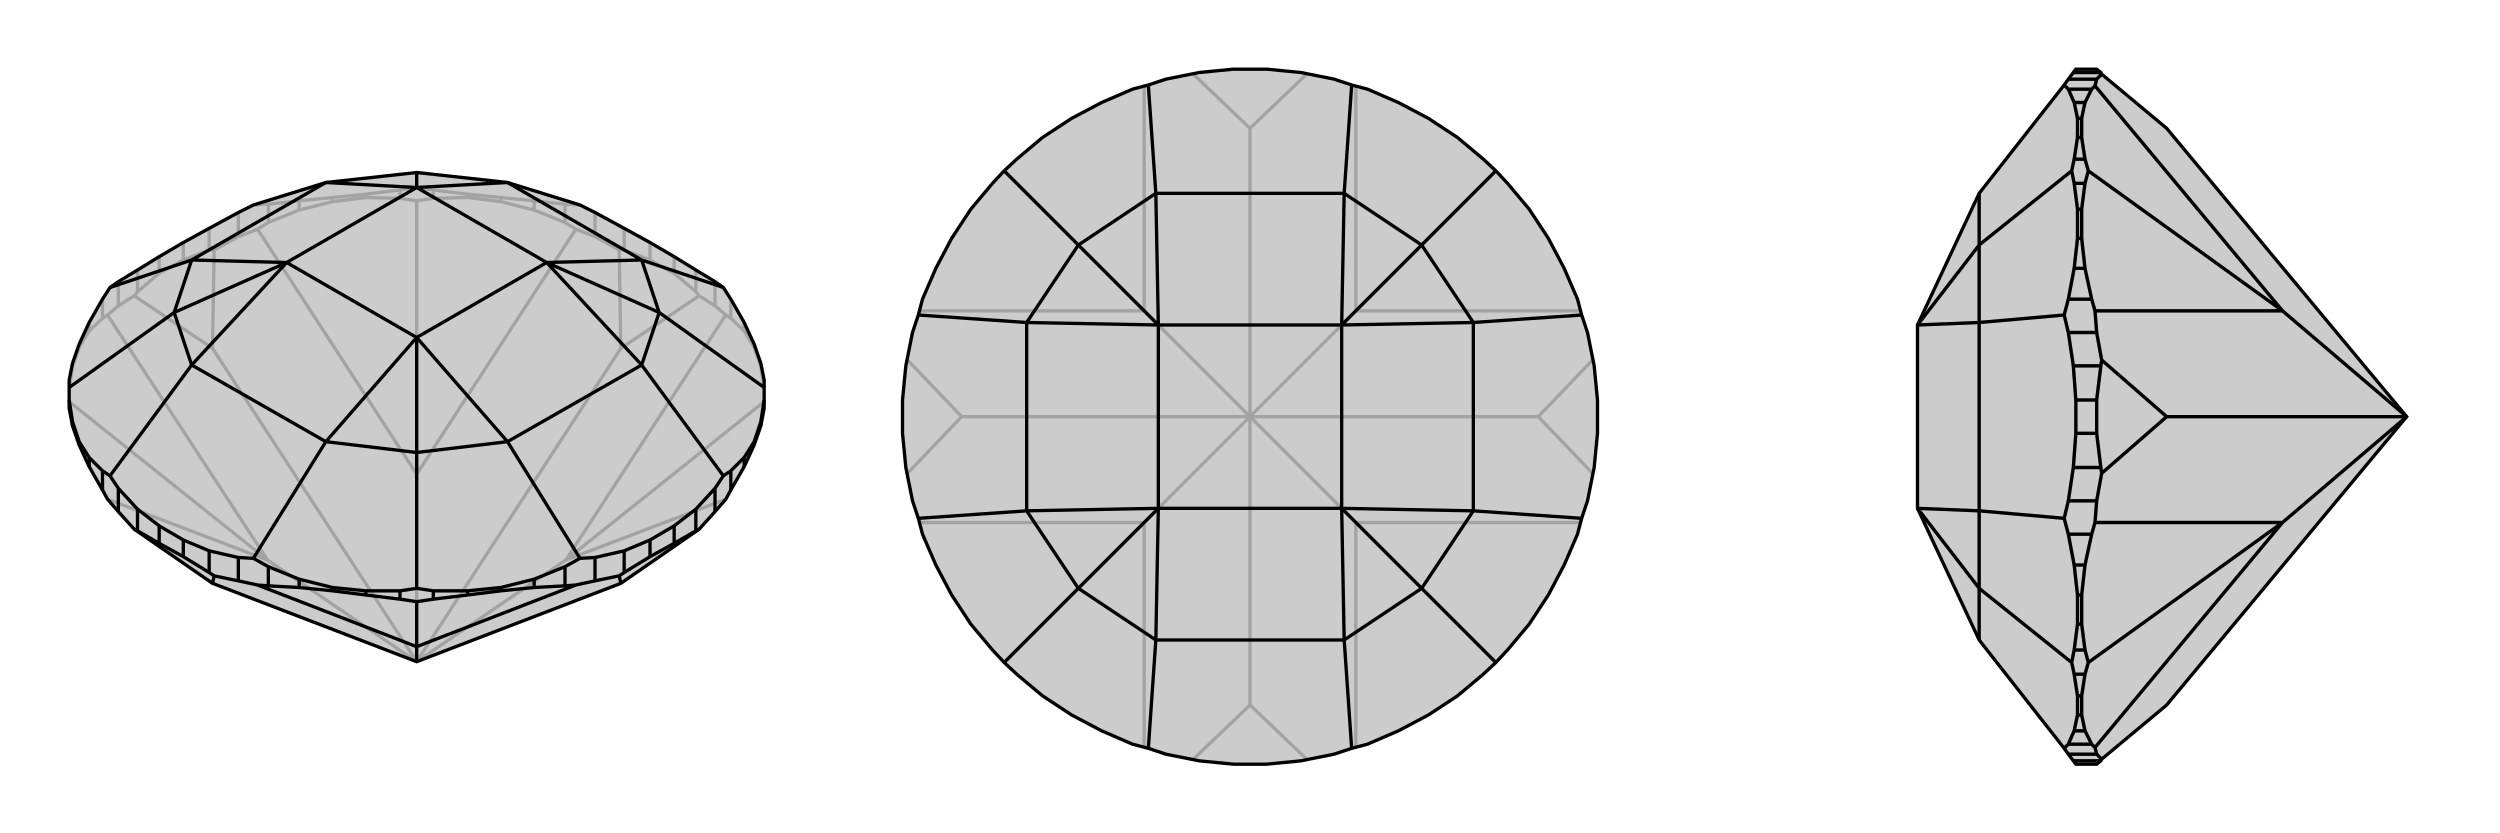
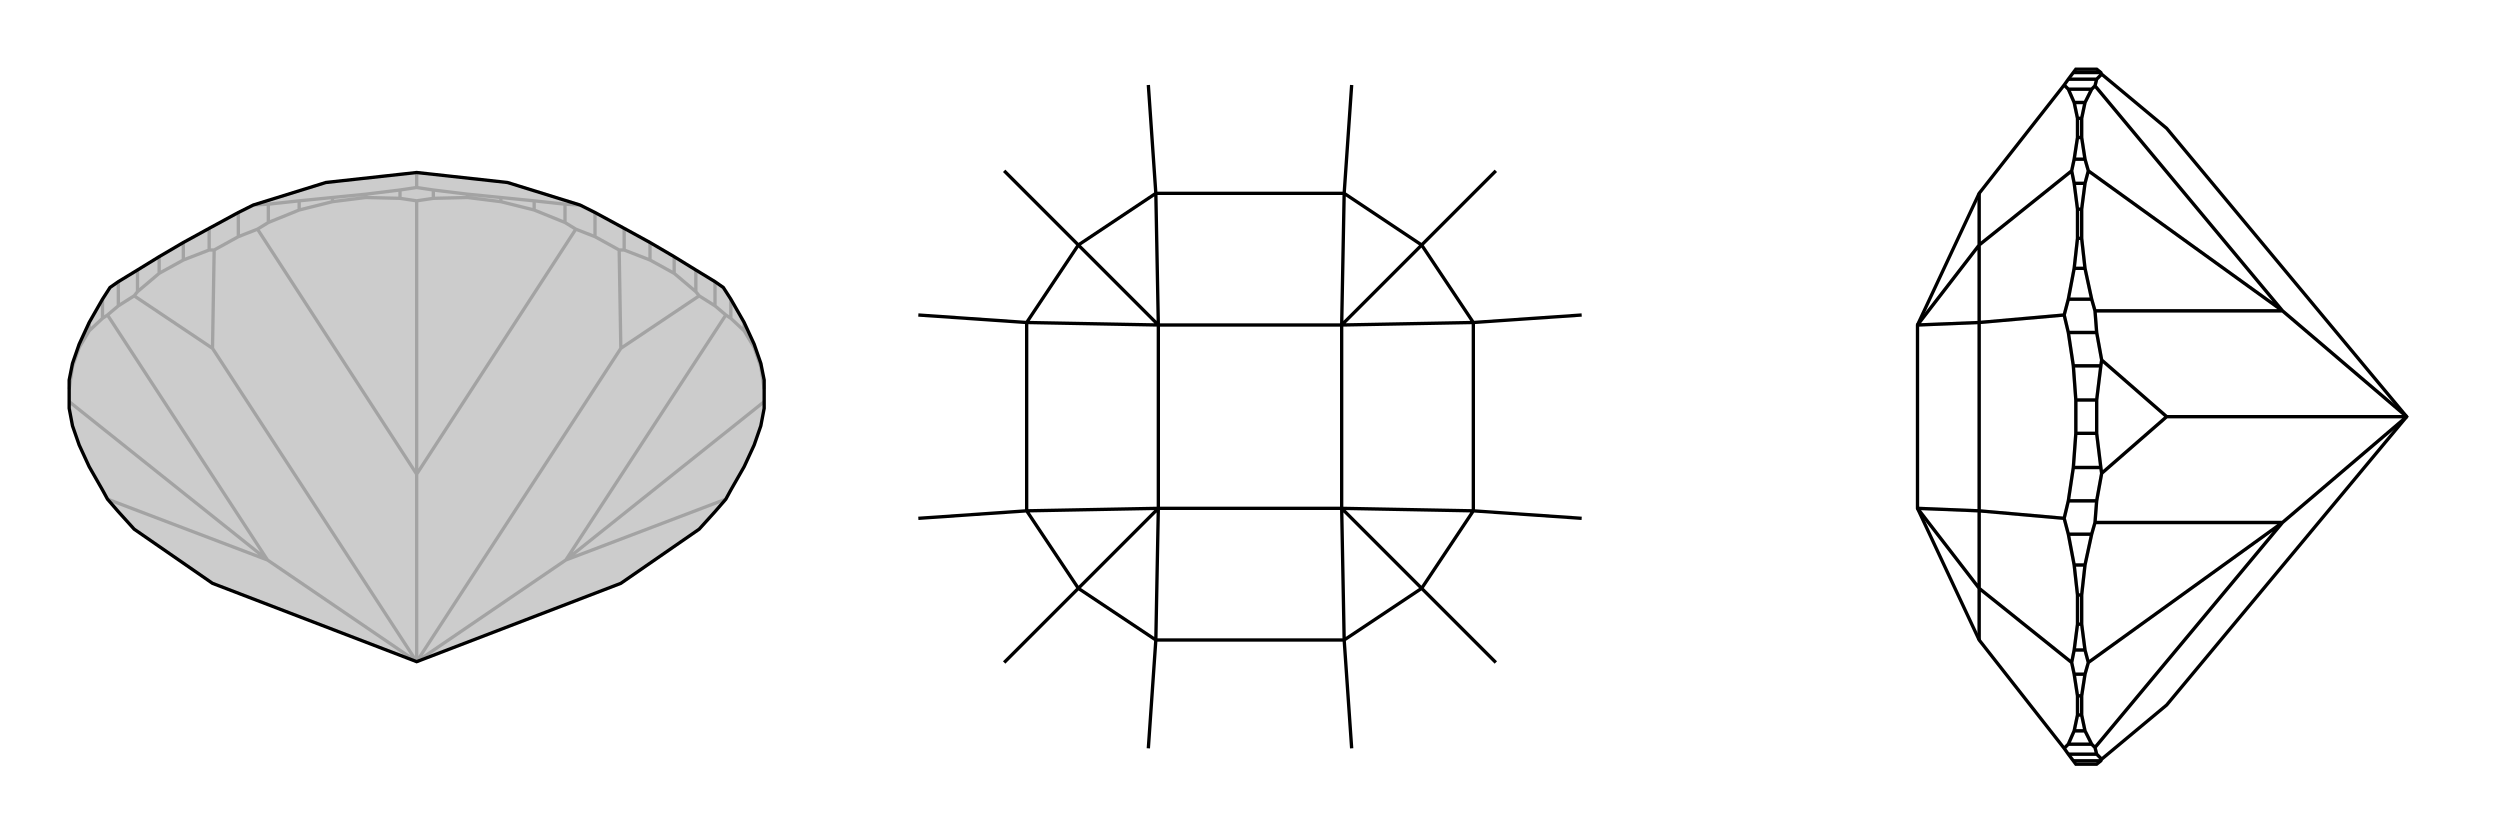
<svg xmlns="http://www.w3.org/2000/svg" viewBox="0 0 3000 1000">
  <g stroke="currentColor" stroke-width="4" fill="none" transform="translate(0 -23)">
    <path fill="currentColor" stroke="none" fill-opacity=".2" d="M871,622L877,611L893,583L905,557L913,534L917,513L917,503L917,488L917,479L913,459L905,436L893,410L877,382L868,368L858,361L835,347L809,331L780,314L749,297L714,278L696,269L609,242L500,230L391,242L304,269L286,278L251,297L220,314L191,331L165,347L142,361L132,368L123,382L107,410L95,436L87,459L83,479L83,488L83,503L83,513L87,534L95,557L107,583L123,611L129,622L142,637L161,658L255,723L500,817L745,723L839,658L858,637z" />
    <path stroke-opacity=".2" d="M913,463L913,459M905,440L905,436M893,420L893,410M877,405L877,382M858,390L858,361M835,373L835,347M809,351L809,331M780,335L780,314M749,323L749,297M714,307L714,278M678,290L678,268M641,275L641,264M601,265L601,260M561,260L561,256M520,261L520,251M480,261L480,251M439,260L439,256M399,265L399,260M359,275L359,264M322,290L322,268M286,307L286,278M251,323L251,297M220,335L220,314M191,351L191,331M165,373L165,347M142,390L142,361M123,405L123,382M107,420L107,410M95,440L95,436M87,463L87,459M858,390L871,401M858,390L839,378M500,817L679,695M714,307L743,323M714,307L691,298M500,817L745,441M286,307L309,298M286,307L257,323M500,817L500,592M142,390L161,378M142,390L129,401M500,817L255,441M500,817L321,695M871,622L679,695M917,490L913,463M913,463L905,440M905,440L893,420M893,420L877,405M877,405L871,401M871,401L679,695M679,695L917,505M678,290L691,298M678,290L641,275M641,275L601,265M601,265L561,260M561,260L520,261M520,261L500,264M691,298L500,592M480,261L500,264M480,261L439,260M439,260L399,265M399,265L359,275M359,275L322,290M322,290L309,298M309,298L500,592M500,592L500,264M123,405L129,401M123,405L107,420M107,420L95,440M95,440L87,463M87,463L83,490M129,401L321,695M321,695L129,622M321,695L83,505M835,373L839,378M835,373L809,351M809,351L780,335M780,335L749,323M749,323L743,323M839,378L745,441M743,323L745,441M251,323L257,323M251,323L220,335M220,335L191,351M191,351L165,373M165,373L161,378M257,323L255,441M161,378L255,441M480,251L500,248M480,251L439,256M439,256L399,260M399,260L359,264M359,264L322,268M322,268L304,269M678,268L696,269M678,268L641,264M641,264L601,260M601,260L561,256M561,256L520,251M520,251L500,248M500,248L500,230" />
    <path d="M871,622L877,611L893,583L905,557L913,534L917,513L917,503L917,488L917,479L913,459L905,436L893,410L877,382L868,368L858,361L835,347L809,331L780,314L749,297L714,278L696,269L609,242L500,230L391,242L304,269L286,278L251,297L220,314L191,331L165,347L142,361L132,368L123,382L107,410L95,436L87,459L83,479L83,488L83,503L83,513L87,534L95,557L107,583L123,611L129,622L142,637L161,658L255,723L500,817L745,723L839,658L858,637z" />
-     <path d="M220,691L220,671M251,710L251,684M286,720L286,692M322,726L322,703M359,728L359,718M399,732L399,728M439,737L439,732M480,742L480,732M520,742L520,732M561,737L561,732M601,732L601,728M641,728L641,718M678,726L678,703M714,720L714,692M749,710L749,684M780,691L780,671M809,675L809,654M835,660L835,634M858,637L858,609M877,611L877,588M893,583L893,572M905,557L905,553M913,534L913,529M87,534L87,529M95,557L95,553M107,583L107,572M123,611L123,588M142,637L142,609M191,675L191,654M165,660L165,634M286,720L257,714M286,720L309,725M714,720L691,725M714,720L743,714M500,817L500,799M322,726L309,725M322,726L359,728M359,728L399,732M399,732L439,737M439,737L480,742M480,742L500,745M309,725L500,799M520,742L500,745M520,742L561,737M561,737L601,732M601,732L641,728M641,728L678,726M678,726L691,725M691,725L500,799M500,799L500,745M220,691L191,675M220,691L251,710M251,710L257,714M165,660L161,658M191,675L165,660M257,714L255,723M749,710L743,714M749,710L780,691M780,691L809,675M809,675L835,660M835,660L839,658M743,714L745,723M714,692L696,693M714,692L749,684M749,684L780,671M780,671L809,654M809,654L835,634M835,634L858,609M858,609L868,594M220,671L191,654M220,671L251,684M251,684L286,692M286,692L304,693M142,609L132,594M142,609L165,634M191,654L165,634M868,368L770,335M877,588L868,594M877,588L893,572M893,572L905,553M905,553L913,529M913,529L917,503M868,594L770,461M917,488L791,398M520,732L500,729M520,732L561,732M561,732L601,728M601,728L641,718M641,718L678,703M678,703L696,693M696,693L609,553M322,703L304,693M322,703L359,718M359,718L399,728M399,728L439,732M439,732L480,732M480,732L500,729M304,693L391,553M500,729L500,566M83,503L87,529M87,529L95,553M95,553L107,572M107,572L123,588M123,588L132,594M132,594L230,461M132,368L230,335M83,488L209,398M791,398L770,335M791,398L770,461M791,398L656,338M500,566L609,553M500,566L391,553M500,566L500,428M209,398L230,461M209,398L230,335M209,398L344,338M500,230L500,248M770,335L609,242M770,335L656,338M609,242L500,248M770,461L609,553M770,461L656,338M609,553L500,428M391,553L230,461M391,553L500,428M230,461L344,338M230,335L391,242M230,335L344,338M391,242L500,248M656,338L500,248M656,338L500,428M500,428L344,338M344,338L500,248" />
  </g>
  <g stroke="currentColor" stroke-width="4" fill="none" transform="translate(1000 0)">
-     <path fill="currentColor" stroke="none" fill-opacity=".2" d="M561,87L520,83L480,83L439,87L399,95L378,102L359,107L322,123L286,142L251,165L220,191L205,205L191,220L165,251L142,286L123,322L107,359L102,378L95,399L87,439L83,480L83,520L87,561L95,601L102,622L107,641L123,678L142,714L165,749L191,780L205,795L220,809L251,835L286,858L322,877L359,893L378,898L399,905L439,913L480,917L520,917L561,913L601,905L622,898L641,893L678,877L714,858L749,835L780,809L795,795L809,780L835,749L858,714L877,678L893,641L898,622L905,601L913,561L917,520L917,480L913,439L905,399L898,378L893,359L877,322L858,286L835,251L809,220L795,205L780,191L749,165L714,142L678,123L641,107L622,102L601,95z" />
-     <path stroke-opacity=".2" d="M500,500L627,627M500,500L846,500M500,500L627,373M500,500L500,154M500,500L373,373M500,500L154,500M500,500L500,846M500,500L373,627M627,897L627,627M897,627L627,627M627,627L795,795M897,373L627,373M627,103L627,373M627,373L795,205M373,103L373,373M103,373L373,373M373,373L205,205M103,627L373,627M373,627L373,897M373,627L205,795M568,911L500,846M432,911L500,846M911,568L846,500M911,432L846,500M568,89L500,154M432,89L500,154M89,432L154,500M89,568L154,500" />
-     <path d="M561,87L520,83L480,83L439,87L399,95L378,102L359,107L322,123L286,142L251,165L220,191L205,205L191,220L165,251L142,286L123,322L107,359L102,378L95,399L87,439L83,480L83,520L87,561L95,601L102,622L107,641L123,678L142,714L165,749L191,780L205,795L220,809L251,835L286,858L322,877L359,893L378,898L399,905L439,913L480,917L520,917L561,913L601,905L622,898L641,893L678,877L714,858L749,835L780,809L795,795L809,780L835,749L858,714L877,678L893,641L898,622L905,601L913,561L917,520L917,480L913,439L905,399L898,378L893,359L877,322L858,286L835,251L809,220L795,205L780,191L749,165L714,142L678,123L641,107L622,102L601,95z" />
    <path d="M622,102L613,232M898,378L768,387M795,205L706,294M898,622L768,613M622,898L613,768M795,795L706,706M378,898L387,768M102,622L232,613M205,795L294,706M102,378L232,387M378,102L387,232M205,205L294,294M706,294L613,232M706,294L768,387M706,294L610,390M706,706L768,613M706,706L613,768M706,706L610,610M294,706L387,768M294,706L232,613M294,706L390,610M294,294L232,387M294,294L387,232M294,294L390,390M613,232L387,232M613,232L610,390M387,232L390,390M768,387L768,613M768,387L610,390M768,613L610,610M613,768L387,768M613,768L610,610M387,768L390,610M232,613L232,387M232,613L390,610M232,387L390,390M610,390L390,390M610,390L610,610M610,610L390,610M390,610L390,390" />
  </g>
  <g stroke="currentColor" stroke-width="4" fill="none" transform="translate(2000 0)">
-     <path fill="currentColor" stroke="none" fill-opacity=".2" d="M600,846L522,911L521,913L516,917L491,917L488,913L482,905L477,898L375,768L301,610L301,390L375,232L477,102L482,95L488,87L491,83L516,83L521,87L522,89L600,154L888,500z" />
    <path stroke-opacity=".2" d="M521,87L488,87M516,95L482,95M510,107L482,107M502,123L489,123M498,142L493,142M498,165L493,165M502,191L489,191M502,220L489,220M498,251L493,251M498,286L493,286M502,322L489,322M510,359L482,359M516,399L482,399M521,439L488,439M516,480L491,480M516,520L491,520M521,561L488,561M516,601L482,601M510,641L482,641M502,678L489,678M498,714L493,714M498,749L493,749M502,780L489,780M502,809L489,809M498,835L493,835M498,858L493,858M502,877L489,877M510,893L482,893M516,905L482,905M521,913L488,913M516,95L522,89M516,95L514,103M516,399L514,373M516,399L522,432M888,500L739,373M516,601L522,568M516,601L514,627M888,500L600,500M516,905L514,897M516,905L522,911M888,500L739,627M510,107L514,103M510,107L502,123M502,123L498,142M498,142L498,165M498,165L502,191M502,191L506,205M514,103L739,373M502,220L506,205M502,220L498,251M498,251L498,286M498,286L502,322M502,322L510,359M510,359L514,373M514,373L739,373M739,373L506,205M510,641L514,627M510,641L502,678M502,678L498,714M498,714L498,749M498,749L502,780M502,780L506,795M514,627L739,627M502,809L506,795M502,809L498,835M498,835L498,858M498,858L502,877M502,877L510,893M510,893L514,897M739,627L514,897M739,627L506,795M521,439L522,432M521,439L516,480M516,480L516,520M516,520L521,561M521,561L522,568M522,432L600,500M522,568L600,500M482,399L477,378M482,399L488,439M488,439L491,480M491,480L491,520M491,520L488,561M488,561L482,601M482,601L477,622M489,809L486,795M489,809L493,835M493,835L493,858M493,858L489,877M489,877L482,893M482,893L477,898M482,641L477,622M482,641L489,678M489,678L493,714M493,714L493,749M493,749L489,780M489,780L486,795M477,622L375,613M486,795L375,706M489,220L486,205M489,220L493,251M493,251L493,286M493,286L489,322M489,322L482,359M482,359L477,378M477,378L375,387M482,107L477,102M482,107L489,123M489,123L493,142M493,142L493,165M493,165L489,191M489,191L486,205M486,205L375,294M375,706L375,768M375,706L375,613M375,706L301,610M375,294L375,387M375,294L375,232M375,294L301,390M375,613L375,387M375,613L301,610M375,387L301,390" />
    <path d="M600,846L522,911L521,913L516,917L491,917L488,913L482,905L477,898L375,768L301,610L301,390L375,232L477,102L482,95L488,87L491,83L516,83L521,87L522,89L600,154L888,500z" />
    <path d="M521,913L488,913M516,905L482,905M510,893L482,893M502,877L489,877M498,858L493,858M498,835L493,835M502,809L489,809M502,780L489,780M498,749L493,749M498,714L493,714M502,678L489,678M510,641L482,641M516,601L482,601M521,561L488,561M516,520L491,520M516,480L491,480M521,439L488,439M516,399L482,399M510,359L482,359M502,322L489,322M498,286L493,286M498,251L493,251M502,220L489,220M502,191L489,191M498,165L493,165M498,142L493,142M502,123L489,123M510,107L482,107M516,95L482,95M521,87L488,87M516,905L522,911M516,905L514,897M516,601L514,627M516,601L522,568M888,500L739,627M516,399L522,432M516,399L514,373M888,500L600,500M516,95L514,103M516,95L522,89M888,500L739,373M510,893L514,897M510,893L502,877M502,877L498,858M498,858L498,835M498,835L502,809M502,809L506,795M514,897L739,627M502,780L506,795M502,780L498,749M498,749L498,714M498,714L502,678M502,678L510,641M510,641L514,627M514,627L739,627M739,627L506,795M510,359L514,373M510,359L502,322M502,322L498,286M498,286L498,251M498,251L502,220M502,220L506,205M514,373L739,373M502,191L506,205M502,191L498,165M498,165L498,142M498,142L502,123M502,123L510,107M510,107L514,103M514,103L739,373M739,373L506,205M521,561L522,568M521,561L516,520M516,520L516,480M516,480L521,439M521,439L522,432M522,568L600,500M522,432L600,500M482,601L477,622M482,601L488,561M488,561L491,520M491,520L491,480M491,480L488,439M488,439L482,399M482,399L477,378M489,191L486,205M489,191L493,165M493,165L493,142M493,142L489,123M489,123L482,107M482,107L477,102M482,359L477,378M482,359L489,322M489,322L493,286M493,286L493,251M493,251L489,220M489,220L486,205M477,378L375,387M486,205L375,294M489,780L486,795M489,780L493,749M493,749L493,714M493,714L489,678M489,678L482,641M482,641L477,622M477,622L375,613M482,893L477,898M482,893L489,877M489,877L493,858M493,858L493,835M493,835L489,809M489,809L486,795M486,795L375,706M375,294L375,232M375,294L375,387M375,294L301,390M375,706L375,613M375,706L375,768M375,706L301,610M375,387L375,613M375,387L301,390M375,613L301,610" />
  </g>
</svg>